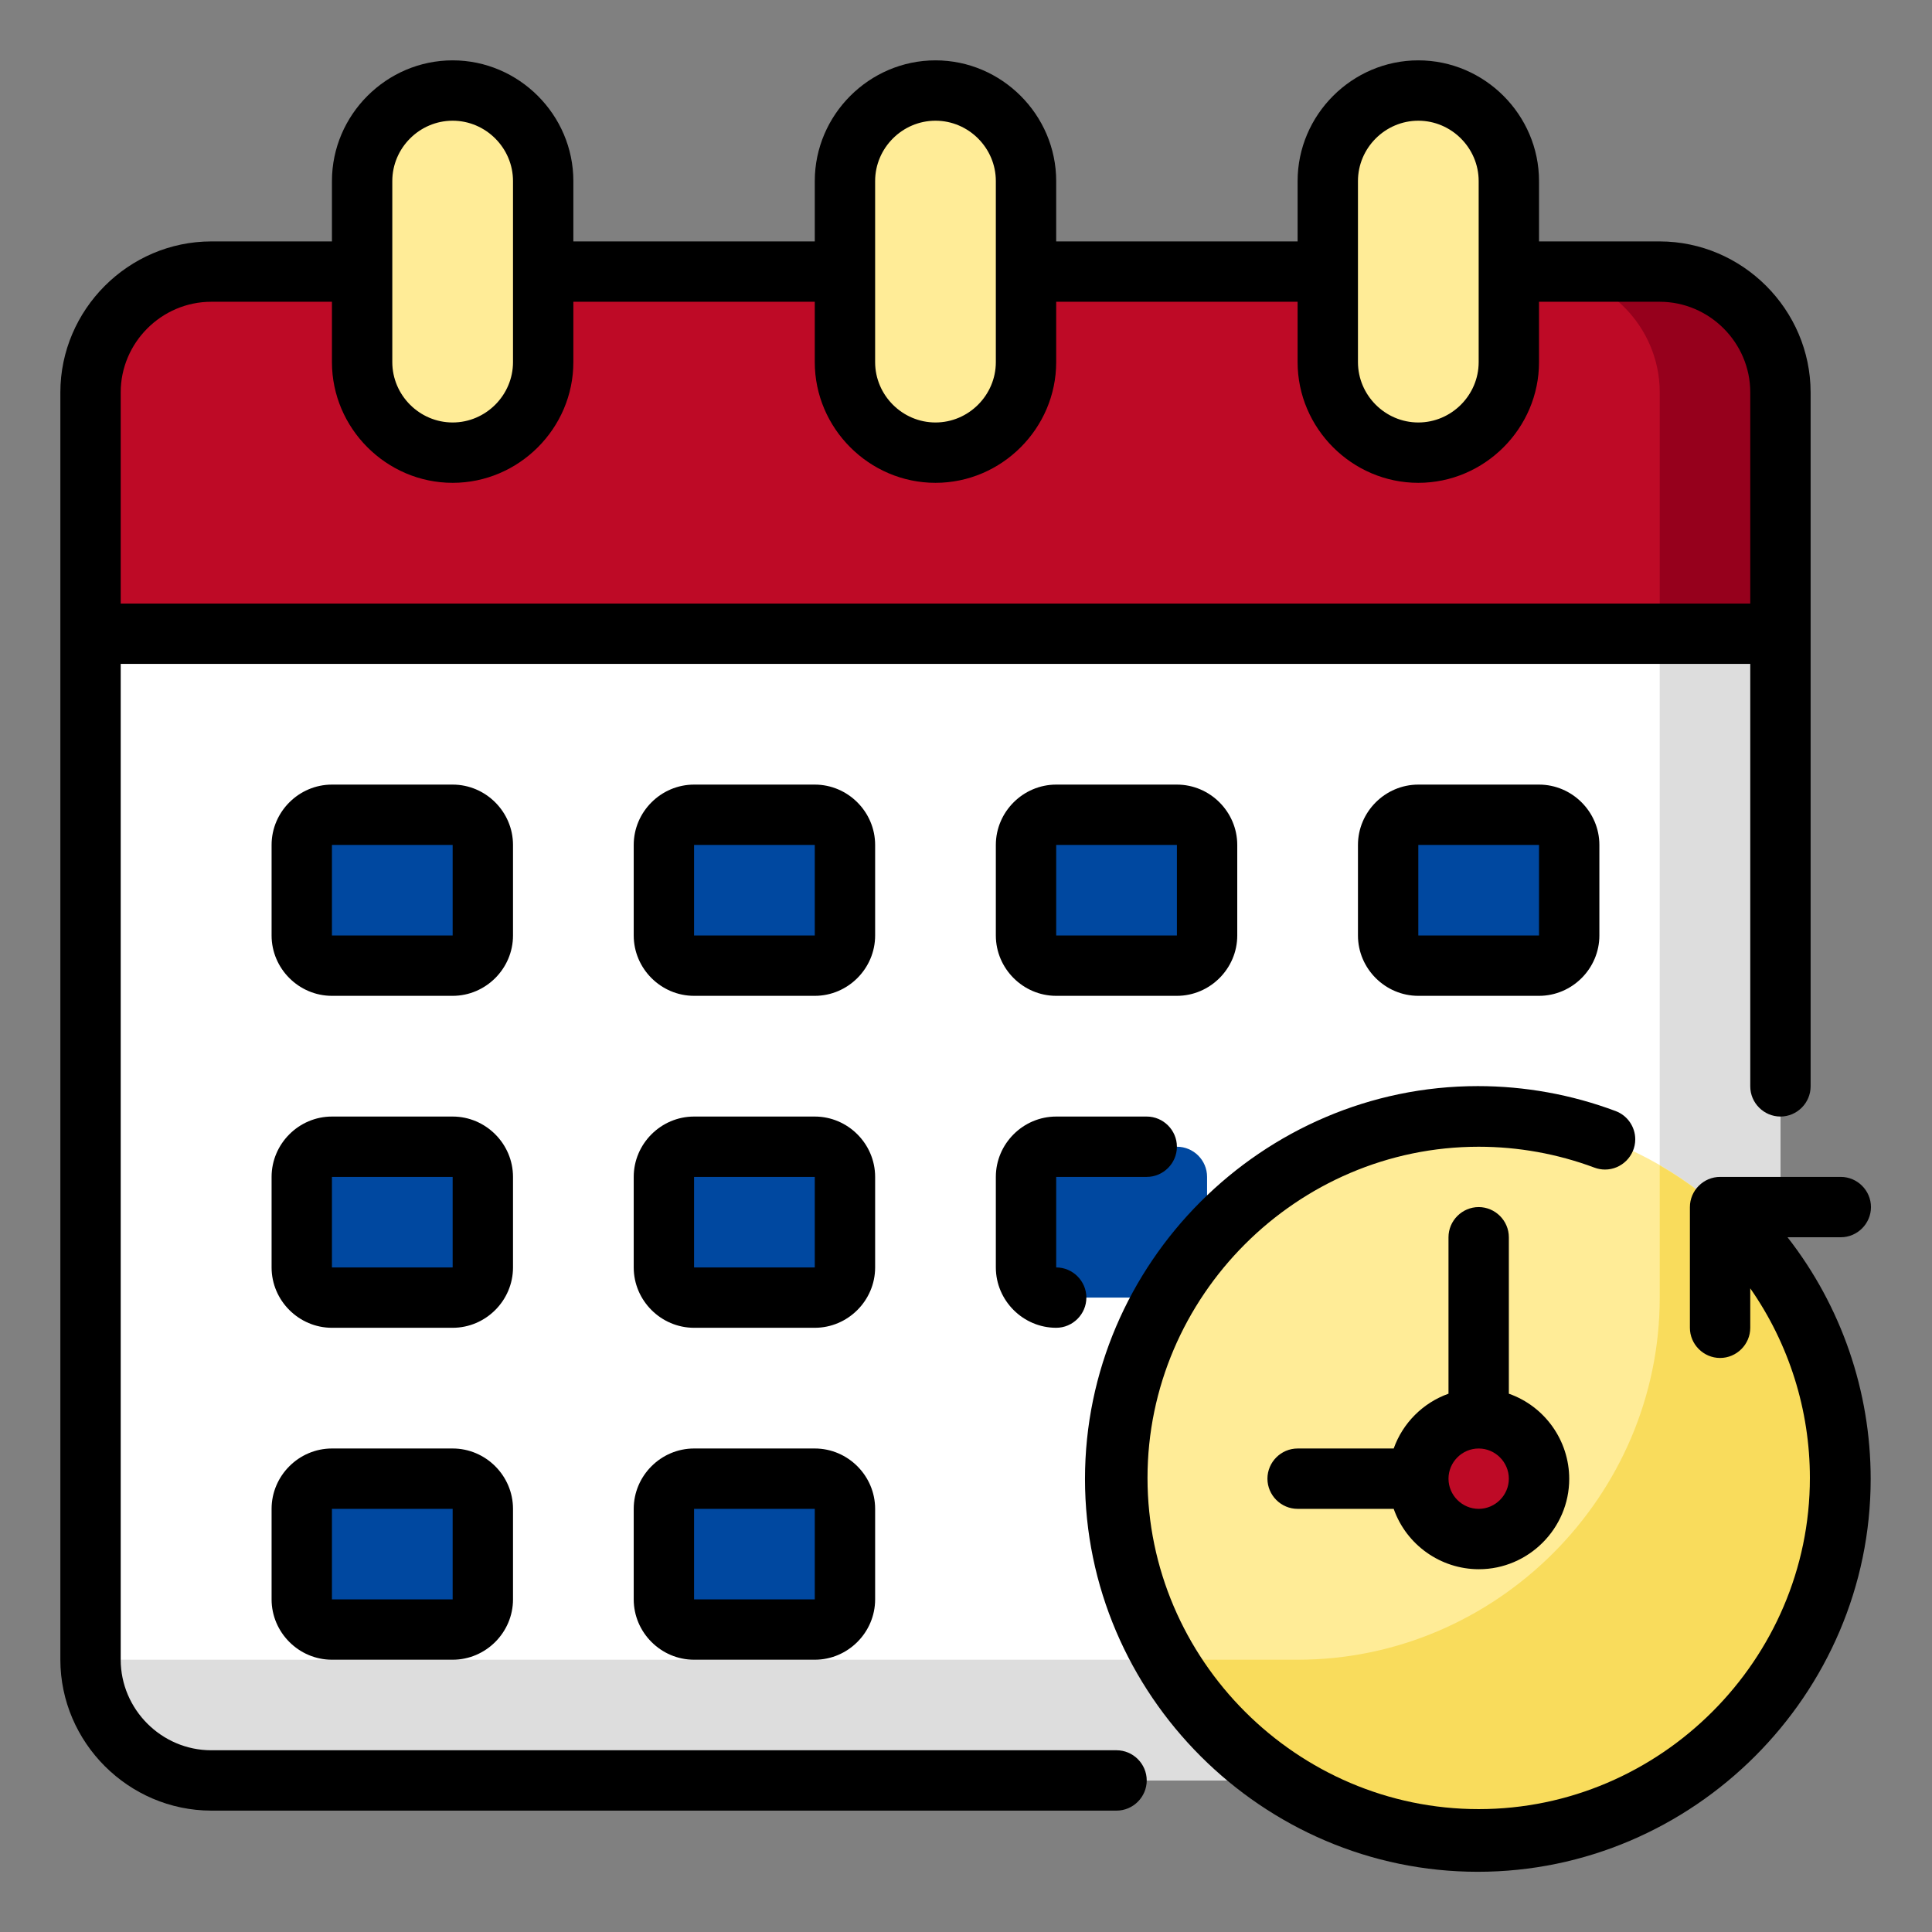
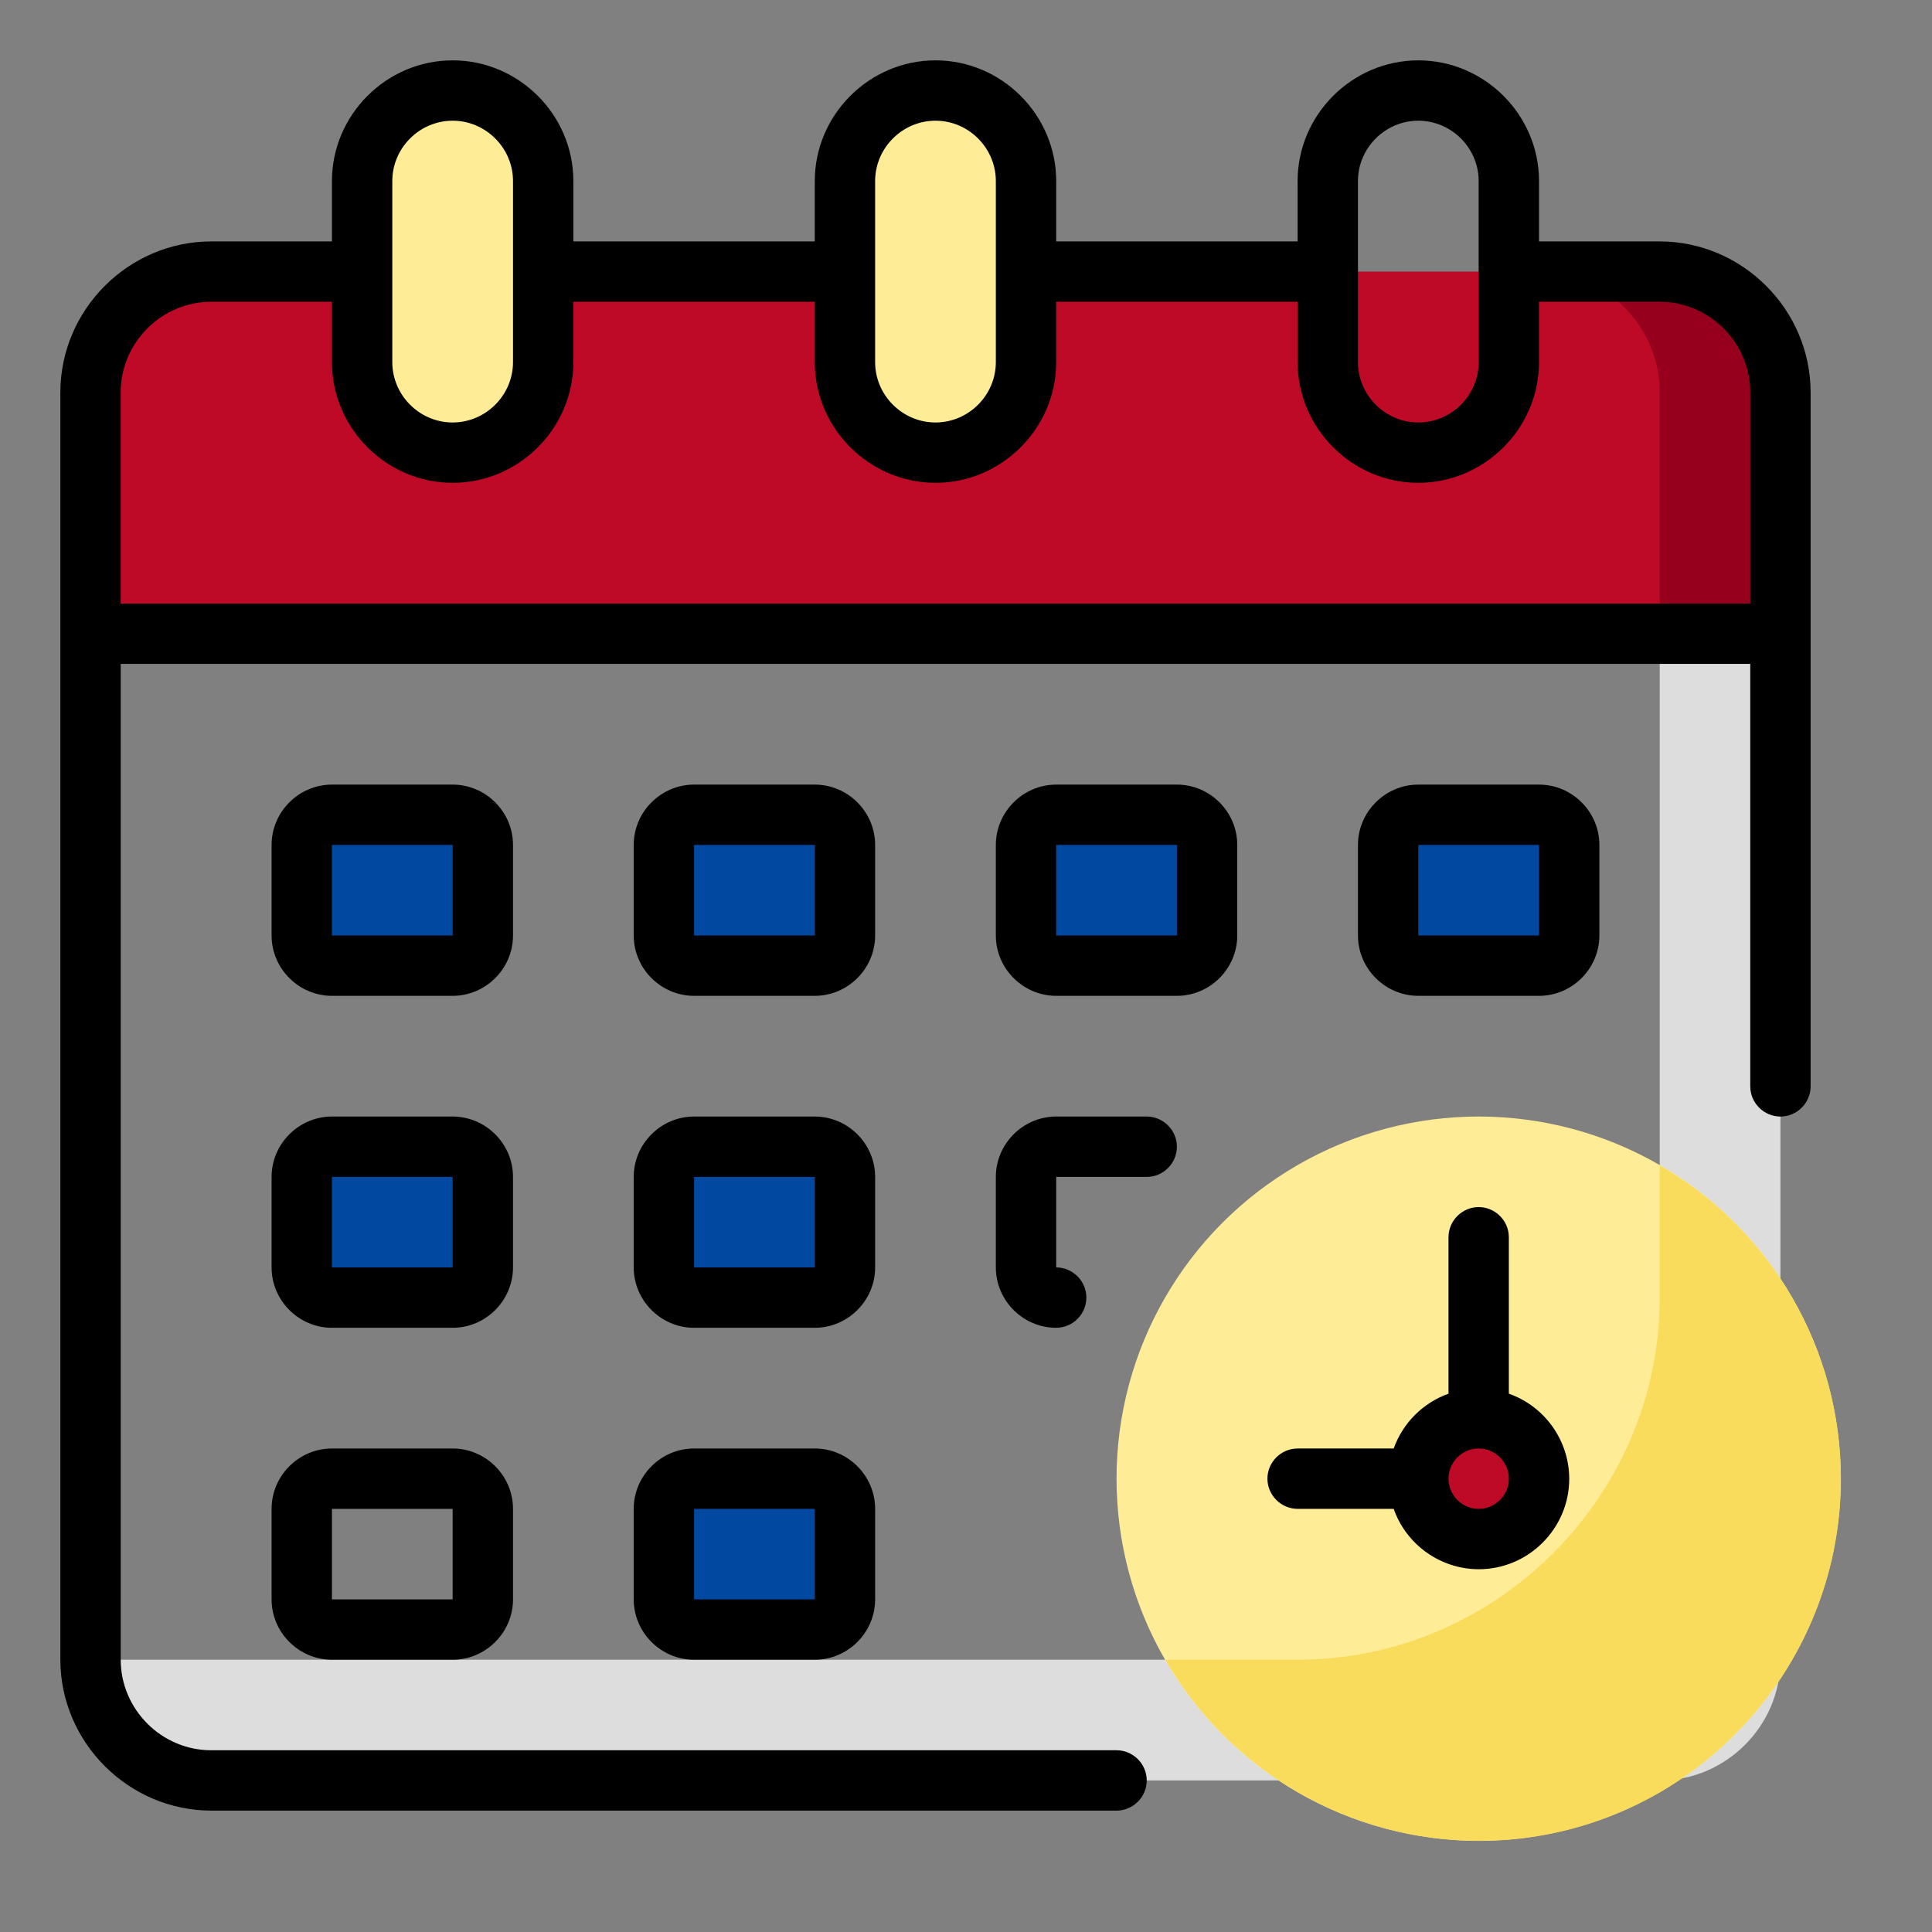
<svg xmlns="http://www.w3.org/2000/svg" width="100%" height="100%" viewBox="0 0 8892 8892" version="1.1" xml:space="preserve" style="fill-rule:evenodd;clip-rule:evenodd;stroke-linejoin:round;stroke-miterlimit:2;">
  <rect x="0" y="0" width="8892" height="8892" fill="#808080" stroke="none" />
  <g id="Schedue">
    <path d="M8194.46,1805.55c0,-304.766 -250.787,-555.554 -555.558,-555.554l-6666.67,0c-304.766,0 -555.554,250.788 -555.554,555.554l0,1111.11l7777.79,-0l-0,-1111.11l-0.013,0Z" style="fill:#be0a26;fill-rule:nonzero;" />
-     <path id="fond-blanc" d="M416.667,2916.67l7777.79,-0l0,4722.21c0,304.771 -250.787,555.558 -555.558,555.558l-6666.67,0c-304.766,0 -555.554,-250.787 -555.554,-555.558l0,-4722.21l-0.012,-0Z" style="fill:#fff;fill-rule:nonzero;" />
    <path id="fond-gris" d="M7638.88,2916.67l0,4166.67c0,304.771 -250.783,555.555 -555.554,555.555l-6666.67,-0.001c0,304.771 250.788,555.559 555.554,555.559l6666.67,-0c304.771,-0 555.558,-250.788 555.558,-555.558l0,-4722.21l-555.558,0l-0,-0.012Z" style="fill:#ddd;fill-rule:nonzero;" />
    <circle cx="6805.54" cy="6805.54" r="1666.67" style="fill:#ffec97;" />
    <path d="M7098.88,8447.08c791.683,-140.979 1373.9,-836.033 1373.9,-1640.17c0,-594.829 -318.575,-1146.21 -833.904,-1443.3l0,608.609c0,914.308 -752.358,1666.67 -1666.67,1666.67l-608.608,0c349.788,606.405 1046.02,930.667 1735.28,808.196Z" style="fill:#f9dc5c;fill-rule:nonzero;" />
    <path d="M4305.54,2083.33c228.579,0 416.666,-188.091 416.666,-416.666l0,-833.334c0,-228.575 -188.087,-416.666 -416.666,-416.666c-228.575,-0 -416.667,188.091 -416.667,416.666l-0,833.334c-0,228.575 188.092,416.666 416.667,416.666Z" style="fill:#ffec97;fill-rule:nonzero;" />
-     <path d="M6527.79,2083.33c228.575,0 416.666,-188.091 416.666,-416.666l0,-833.334c0,-228.575 -188.091,-416.666 -416.666,-416.666c-228.579,-0 -416.667,188.091 -416.667,416.666l0,833.334c0,228.575 188.088,416.666 416.667,416.666Z" style="fill:#ffec97;fill-rule:nonzero;" />
    <path d="M2083.33,2083.33c228.575,0 416.667,-188.091 416.667,-416.666l0,-833.334c0,-228.575 -188.092,-416.666 -416.667,-416.666c-228.575,-0 -416.666,188.091 -416.666,416.666l-0,833.334c-0,228.575 188.091,416.666 416.666,416.666Z" style="fill:#ffec97;fill-rule:nonzero;" />
    <circle cx="6805.54" cy="6805.54" r="277.779" style="fill:#be0a26;" />
    <path d="M3888.89,3888.89c-0,-76.655 -62.234,-138.888 -138.888,-138.888l-555.554,0c-76.658,0 -138.892,62.233 -138.892,138.888l0,416.666c0,76.659 62.234,138.892 138.892,138.892l555.554,-0c76.654,-0 138.888,-62.233 138.888,-138.892l-0,-416.666Z" style="fill:#0048a0;" />
    <path d="M5555.54,3888.89c-0,-76.655 -62.234,-138.888 -138.888,-138.888l-555.554,0c-76.658,0 -138.892,62.233 -138.892,138.888l0,416.666c0,76.659 62.234,138.892 138.892,138.892l555.554,-0c76.654,-0 138.888,-62.233 138.888,-138.892l-0,-416.666Z" style="fill:#0048a0;" />
    <path d="M2222.22,3888.89c-0,-76.655 -62.234,-138.888 -138.888,-138.888l-555.554,0c-76.658,0 -138.891,62.233 -138.891,138.888l-0,416.666c-0,76.659 62.233,138.892 138.891,138.892l555.554,-0c76.655,-0 138.888,-62.233 138.888,-138.892l-0,-416.666Z" style="fill:#0048a0;" />
    <path d="M7222.21,3888.89c0,-76.655 -62.233,-138.888 -138.887,-138.888l-555.554,0c-76.659,0 -138.892,62.233 -138.892,138.888l-0,416.666c-0,76.659 62.233,138.892 138.892,138.892l555.554,-0c76.654,-0 138.887,-62.233 138.887,-138.892l0,-416.666Z" style="fill:#0048a0;" />
    <path d="M3888.89,5416.67c-0,-76.654 -62.234,-138.888 -138.888,-138.888l-555.554,0c-76.658,0 -138.892,62.233 -138.892,138.888l0,416.666c0,76.654 62.234,138.888 138.892,138.888l555.554,-0c76.654,-0 138.888,-62.233 138.888,-138.888l-0,-416.666Z" style="fill:#0048a0;" />
-     <path d="M5555.54,5416.67c-0,-76.654 -62.234,-138.888 -138.888,-138.888l-555.554,0c-76.658,0 -138.892,62.233 -138.892,138.888l0,416.666c0,76.654 62.234,138.888 138.892,138.888l555.554,-0c76.654,-0 138.888,-62.233 138.888,-138.888l-0,-416.666Z" style="fill:#0048a0;" />
    <path d="M2222.22,5416.67c-0,-76.654 -62.234,-138.888 -138.888,-138.888l-555.554,0c-76.658,0 -138.891,62.233 -138.891,138.888l-0,416.666c-0,76.654 62.233,138.888 138.891,138.888l555.554,-0c76.655,-0 138.888,-62.233 138.888,-138.888l-0,-416.666Z" style="fill:#0048a0;" />
    <path d="M3888.89,6944.46c-0,-76.658 -62.234,-138.891 -138.888,-138.891l-555.554,-0c-76.658,-0 -138.892,62.233 -138.892,138.891l0,416.667c0,76.654 62.234,138.888 138.892,138.888l555.554,-0c76.654,-0 138.888,-62.234 138.888,-138.888l-0,-416.667Z" style="fill:#0048a0;" />
-     <path d="M2222.22,6944.46c-0,-76.658 -62.234,-138.891 -138.888,-138.891l-555.554,-0c-76.658,-0 -138.891,62.233 -138.891,138.891l-0,416.667c-0,76.654 62.233,138.888 138.891,138.888l555.554,-0c76.655,-0 138.888,-62.234 138.888,-138.888l-0,-416.667Z" style="fill:#0048a0;" />
    <path d="M7638.88,1250l-555.554,0c304.771,0 555.554,250.788 555.554,555.554l0,1111.11l555.558,-0l0,-1111.11c0,-304.767 -250.787,-555.554 -555.558,-555.554Z" style="fill:#96001c;fill-rule:nonzero;" />
    <g id="contours">
      <path d="M7638.88,1111.11l-555.554,-0.001l-0,-277.779c-0,-304.771 -250.788,-555.554 -555.554,-555.554c-304.771,0 -555.559,250.783 -555.559,555.554l0,277.779l-1111.11,0l0,-277.779c0,-304.771 -250.788,-555.554 -555.558,-555.554c-304.767,0 -555.555,250.783 -555.555,555.554l0.001,277.779l-1111.11,0l0,-277.779c0,-304.771 -250.783,-555.554 -555.554,-555.554c-304.771,0 -555.554,250.783 -555.554,555.554l-0,277.779l-555.559,0c-380.787,0.455 -693.987,313.655 -694.441,694.442l-0,5833.33c0.454,380.791 313.654,693.991 694.441,694.445l4166.67,0c76.192,0 138.892,-62.695 138.892,-138.887c-0,-76.192 -62.7,-138.892 -138.892,-138.892l-4166.67,0c-228.575,0 -416.666,-188.087 -416.666,-416.667l-0,-4583.33l7500,0l-0,1944.45c-0,76.192 62.7,138.888 138.891,138.888c76.192,-0 138.888,-62.696 138.888,-138.888l-0,-3194.45c-0.454,-380.787 -313.654,-693.987 -694.446,-694.442Zm-1388.89,-277.779c-0.001,-152.383 125.391,-277.779 277.779,-277.779c152.383,0 277.775,125.396 277.775,277.779l-0,833.334c-0,152.383 -125.392,277.779 -277.775,277.779c-152.388,-0 -277.779,-125.396 -277.779,-277.779l-0,-833.334Zm-2222.22,0c-0,-152.383 125.391,-277.779 277.775,-277.779c152.387,0 277.779,125.396 277.779,277.779l-0,833.334c-0,152.383 -125.392,277.779 -277.779,277.779c-152.384,-0 -277.775,-125.396 -277.775,-277.779l-0,-833.334Zm-2222.22,0c-0,-152.383 125.396,-277.779 277.779,-277.779c152.383,0 277.779,125.396 277.779,277.779l0,833.334c0,152.383 -125.396,277.779 -277.779,277.779c-152.383,-0 -277.779,-125.396 -277.779,-277.779l-0,-833.334Zm-1250,1944.45l-0,-972.225c-0,-228.575 188.091,-416.666 416.666,-416.666l555.559,-0l-0,277.779c-0,304.77 250.783,555.554 555.554,555.554c304.771,-0 555.554,-250.784 555.554,-555.554l0,-277.779l1111.11,-0l-0,277.779c-0,304.771 250.787,555.554 555.554,555.554c304.771,-0 555.558,-250.784 555.558,-555.554l0,-277.779l1111.11,-0l0,277.779c0,304.771 250.788,555.554 555.559,555.554c304.766,-0 555.554,-250.784 555.554,-555.554l-0,-277.779l555.554,-0c228.579,-0 416.667,188.091 416.667,416.666l-0,972.225l-7500,0Z" style="fill-rule:nonzero;" />
-       <path d="M8472.21,5694.46c76.192,0 138.892,-62.7 138.892,-138.891c0,-76.192 -62.7,-138.888 -138.892,-138.888l-555.554,0c-76.192,0 -138.887,62.696 -138.887,138.888l-0,555.558c-0,76.192 62.695,138.887 138.887,138.887c76.192,0.001 138.888,-62.695 138.888,-138.887l-0,-181.529c178.625,255.862 274.445,560.512 274.445,872.558c0,836.208 -688.095,1524.3 -1524.3,1524.3c-836.208,0 -1524.3,-688.096 -1524.3,-1524.3c0,-836.208 688.096,-1524.3 1524.3,-1524.3c181.954,-0 362.446,32.579 532.917,96.192c15.55,5.804 32.012,8.775 48.608,8.775c76.246,-0 138.988,-62.738 138.988,-138.984c-0,-57.879 -36.154,-109.966 -90.375,-130.208c-202.788,-75.946 -417.579,-114.85 -634.121,-114.85c-991.871,-0 -1808.06,816.187 -1808.06,1808.06c-0,991.867 816.187,1808.05 1808.06,1808.05c991.867,0 1808.05,-816.187 1808.05,-1808.05c0,-403.008 -134.742,-794.671 -382.683,-1112.38l245.137,0Z" style="fill-rule:nonzero;" />
      <path d="M6944.46,6414.46l0,-720c0,-76.191 -62.7,-138.891 -138.891,-138.891c-76.192,-0 -138.888,62.7 -138.888,138.891l0,720c-117.558,41.992 -210.229,134.663 -252.221,252.221l-442.225,0c-76.191,0 -138.887,62.696 -138.887,138.888c-0,76.191 62.696,138.891 138.887,138.891l442.225,0c58.359,166.071 216.159,277.88 392.184,277.88c228.041,-0 415.695,-187.655 415.695,-415.696c0.001,-176.025 -111.808,-333.825 -277.879,-392.184Zm-138.891,530c-76.192,0 -138.888,-62.7 -138.888,-138.891c0,-76.192 62.696,-138.888 138.888,-138.888c76.191,0 138.891,62.696 138.891,138.888c0,76.191 -62.7,138.891 -138.891,138.891Z" style="fill-rule:nonzero;" />
      <path d="M3750,4583.33l-555.554,0c-152.388,0 -277.779,-125.391 -277.779,-277.779l-0,-416.666c-0,-152.384 125.391,-277.775 277.779,-277.775l555.554,-0c152.383,-0 277.779,125.391 277.779,277.775l0,416.666c0,152.388 -125.396,277.779 -277.779,277.779Zm-555.554,-694.446l-0,416.667l555.554,0l0,-416.667l-555.554,0Z" style="fill-rule:nonzero;" />
      <path d="M5416.67,4583.33l-555.555,0c-152.387,0 -277.779,-125.391 -277.779,-277.779l0,-416.666c0,-152.384 125.392,-277.775 277.779,-277.775l555.555,-0c152.383,-0 277.779,125.391 277.779,277.775l-0,416.666c-0,152.388 -125.396,277.779 -277.779,277.779Zm-555.555,-694.446l0,416.667l555.555,0l-0,-416.667l-555.555,0Z" style="fill-rule:nonzero;" />
      <path d="M2083.33,4583.33l-555.554,0c-152.387,0 -277.779,-125.391 -277.779,-277.779l0,-416.666c0,-152.384 125.392,-277.775 277.779,-277.775l555.554,-0c152.384,-0 277.78,125.391 277.78,277.775l-0.001,416.666c0.001,152.388 -125.395,277.779 -277.779,277.779Zm-555.554,-694.446l0,416.667l555.554,0l0,-416.667l-555.554,0Z" style="fill-rule:nonzero;" />
      <path d="M7083.33,4583.33l-555.554,0c-152.387,0 -277.779,-125.391 -277.779,-277.779l0,-416.666c0,-152.384 125.392,-277.775 277.779,-277.775l555.554,-0c152.384,-0 277.779,125.391 277.779,277.775l0,416.666c0,152.388 -125.395,277.779 -277.779,277.779Zm-555.554,-694.446l0,416.667l555.554,0l0,-416.667l-555.554,0Z" style="fill-rule:nonzero;" />
      <path d="M3750,6111.12l-555.554,0c-152.388,0 -277.779,-125.396 -277.779,-277.779l-0,-416.667c-0,-152.383 125.391,-277.779 277.779,-277.779l555.554,0c152.383,0 277.779,125.396 277.779,277.779l0,416.667c0,152.383 -125.396,277.779 -277.779,277.779Zm-555.554,-694.446l-0,416.667l555.554,-0l0,-416.667l-555.554,0Z" style="fill-rule:nonzero;" />
      <path d="M4861.12,6111.12c-152.387,0 -277.779,-125.396 -277.779,-277.779l-0,-416.667c-0,-152.383 125.392,-277.779 277.779,-277.779l416.667,0c76.191,0 138.887,62.7 138.887,138.892c0,76.191 -62.696,138.887 -138.887,138.887l-416.667,0l0,416.667c76.192,-0 138.888,62.696 138.888,138.887c-0,76.192 -62.696,138.892 -138.888,138.892Z" style="fill-rule:nonzero;" />
      <path d="M2083.33,6111.12l-555.554,0c-152.387,0 -277.779,-125.396 -277.779,-277.779l0,-416.667c0,-152.383 125.392,-277.779 277.779,-277.779l555.554,0c152.384,0 277.78,125.396 277.78,277.779l-0.001,416.667c0.001,152.383 -125.395,277.779 -277.779,277.779Zm-555.554,-694.446l0,416.667l555.554,-0l0,-416.667l-555.554,0Z" style="fill-rule:nonzero;" />
      <path d="M3750,7638.88l-555.554,0c-152.388,0 -277.779,-125.392 -277.779,-277.775l-0,-416.667c-0,-152.387 125.391,-277.779 277.779,-277.779l555.554,0c152.383,0 277.779,125.392 277.779,277.779l0,416.667c0,152.383 -125.396,277.775 -277.779,277.775Zm-555.554,-694.442l-0,416.667l555.554,-0l0,-416.667l-555.554,0Z" style="fill-rule:nonzero;" />
      <path d="M2083.33,7638.88l-555.554,0c-152.387,0 -277.779,-125.392 -277.779,-277.775l0,-416.667c0,-152.387 125.392,-277.779 277.779,-277.779l555.554,0c152.384,0 277.78,125.392 277.78,277.779l-0.001,416.667c0.001,152.383 -125.395,277.775 -277.779,277.775Zm-555.554,-694.442l0,416.667l555.554,-0l0,-416.667l-555.554,0Z" style="fill-rule:nonzero;" />
    </g>
  </g>
</svg>